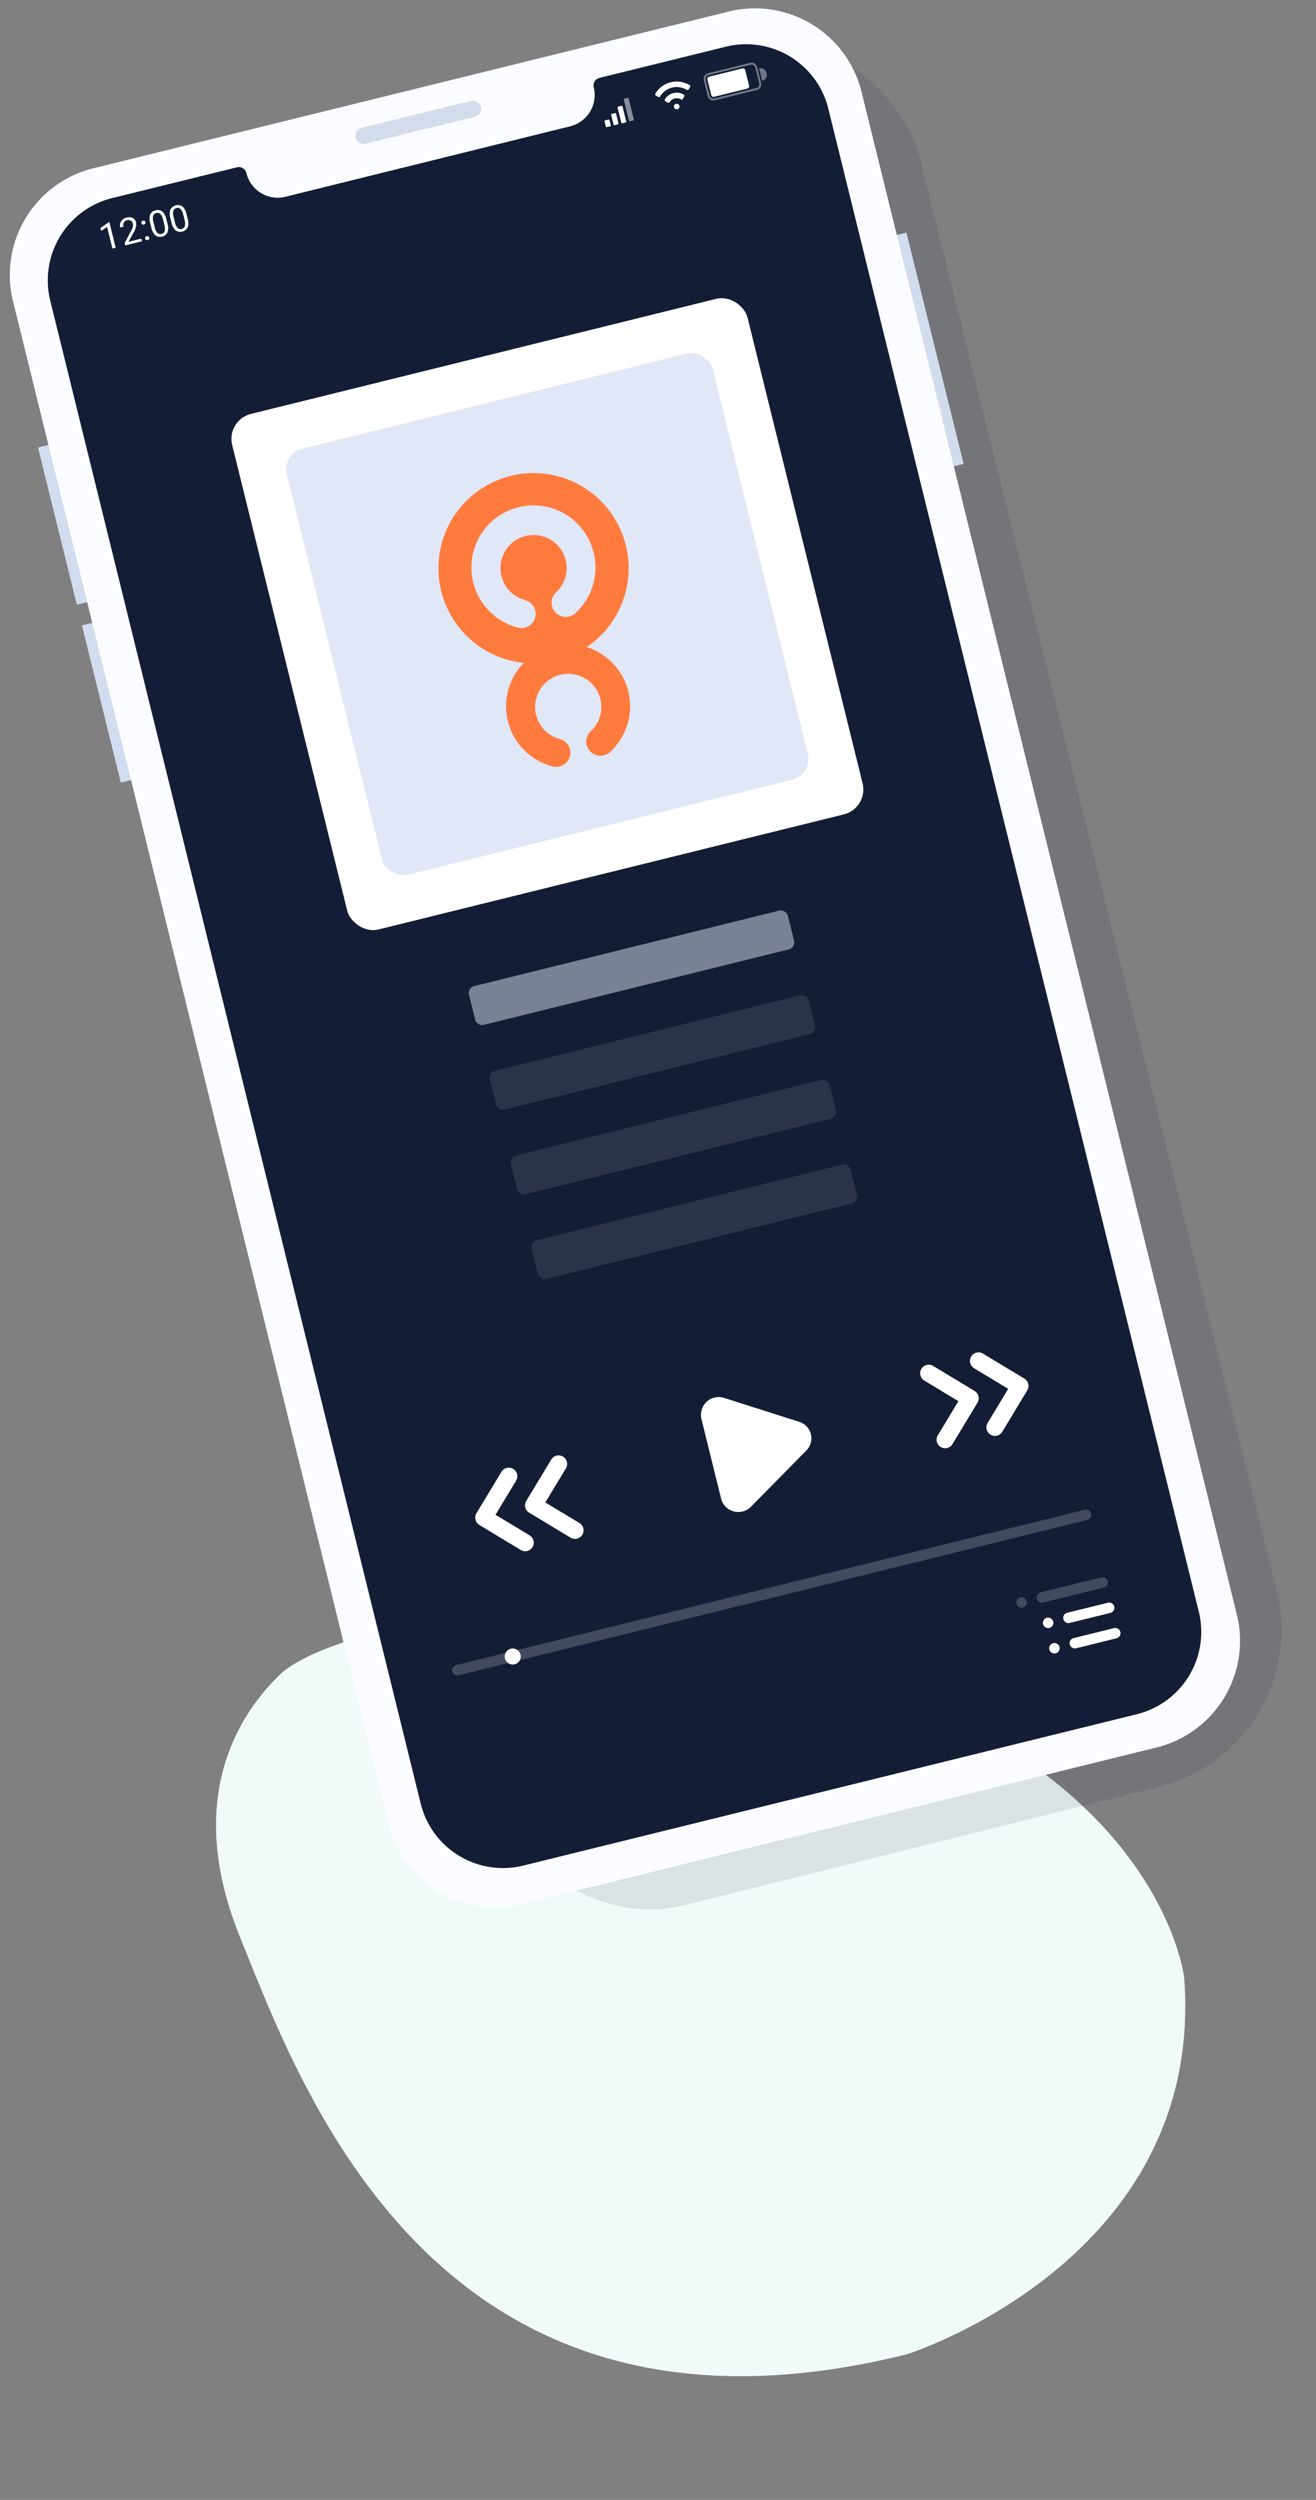
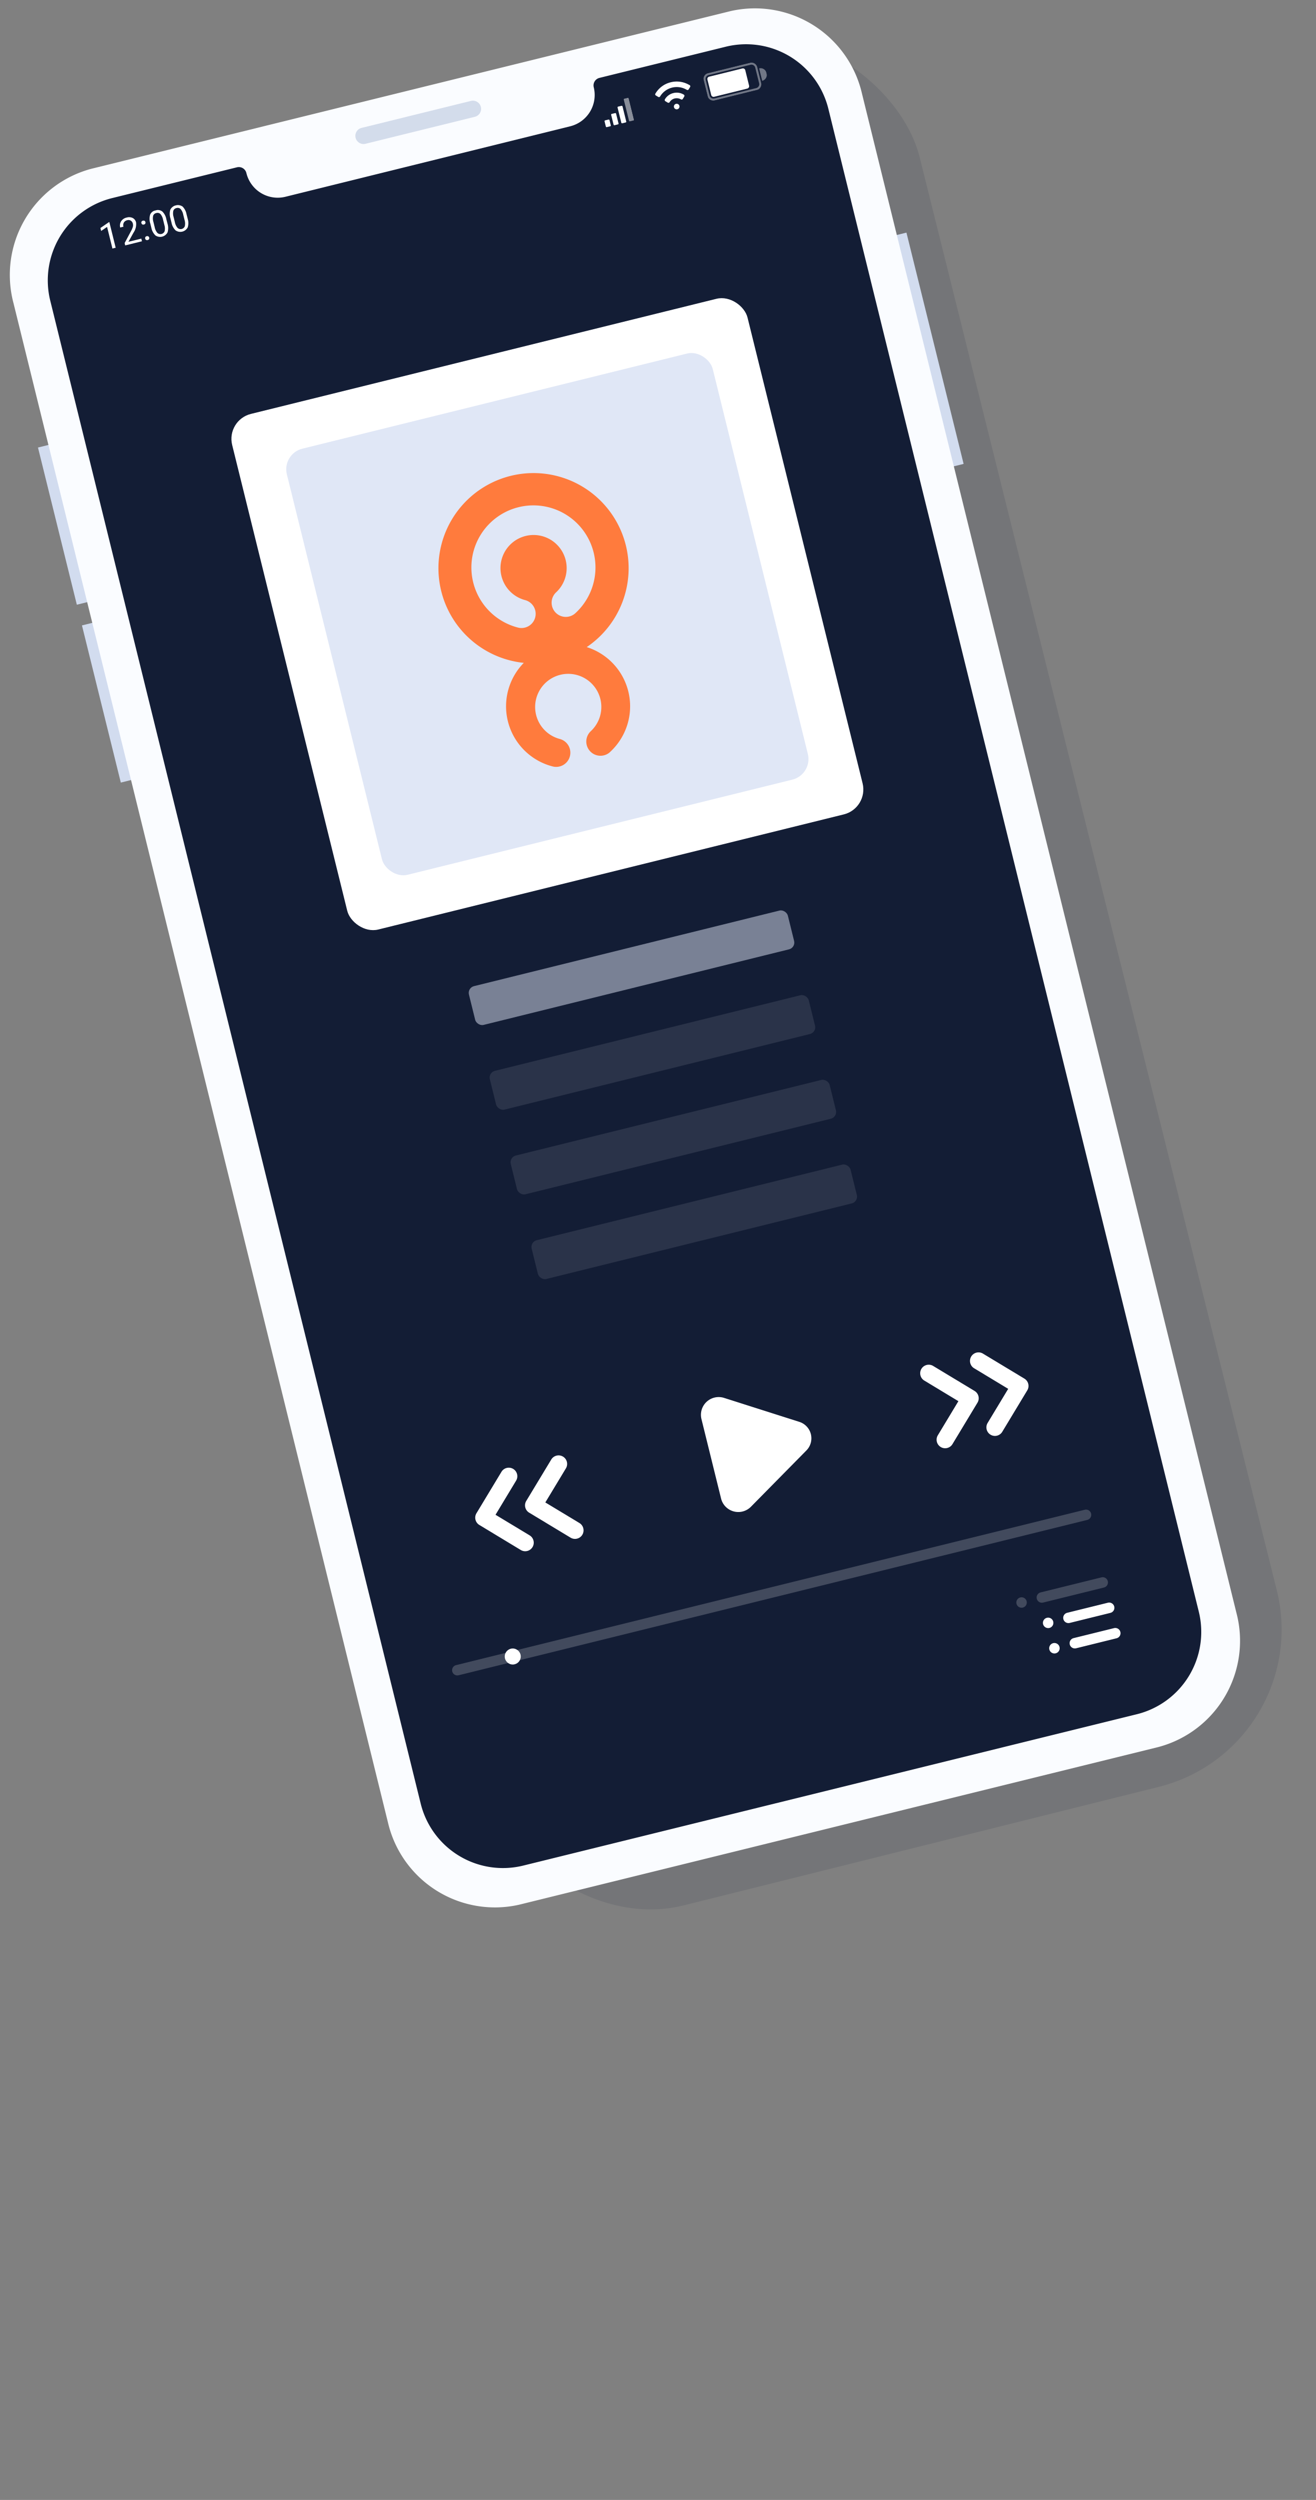
<svg xmlns="http://www.w3.org/2000/svg" width="162.339" height="308.242" viewBox="0 0 162.339 308.242">
  <rect x="0" y="0" width="162.339" height="308.242" fill="#808080" stroke="none" />
  <defs>
    <linearGradient id="linear-gradient" x1="5.413" y1="2.815" x2="6.24" y2="3.77" gradientUnits="objectBoundingBox">
      <stop offset="0" stop-color="#131d35" />
      <stop offset="0.999" stop-color="#2a3551" />
    </linearGradient>
    <clipPath id="clip-path">
      <rect id="Rectangle_9011" data-name="Rectangle 9011" width="10.725" height="3.335" transform="translate(0 2.575) rotate(-13.892)" fill="none" />
    </clipPath>
    <clipPath id="clip-path-3">
      <rect id="Rectangle_9013" data-name="Rectangle 9013" width="4.453" height="3.425" transform="translate(0 1.069) rotate(-13.892)" fill="none" />
    </clipPath>
    <clipPath id="clip-path-5">
      <rect id="Rectangle_9017" data-name="Rectangle 9017" width="3.572" height="2.892" transform="translate(0 0.858) rotate(-13.892)" fill="none" />
    </clipPath>
    <clipPath id="clip-path-8">
      <rect id="Rectangle_9014" data-name="Rectangle 9014" width="0.627" height="2.892" transform="translate(0 0.15) rotate(-13.892)" fill="none" />
    </clipPath>
    <clipPath id="clip-path-9">
      <rect id="Rectangle_9022" data-name="Rectangle 9022" width="7.735" height="3.468" transform="translate(0 1.857) rotate(-13.892)" fill="none" />
    </clipPath>
    <clipPath id="clip-path-11">
      <rect id="Rectangle_9020" data-name="Rectangle 9020" width="7.736" height="3.469" transform="translate(0 1.857) rotate(-13.892)" fill="none" />
    </clipPath>
    <clipPath id="clip-path-12">
      <rect id="Rectangle_9018" data-name="Rectangle 9018" width="6.798" height="3.468" transform="translate(0 1.632) rotate(-13.892)" fill="none" />
    </clipPath>
    <clipPath id="clip-path-13">
      <rect id="Rectangle_9019" data-name="Rectangle 9019" width="0.749" height="1.58" transform="translate(0 0.18) rotate(-13.892)" fill="none" />
    </clipPath>
  </defs>
  <g id="Groupe_24822" data-name="Groupe 24822" transform="translate(-48.83 -4942.14)">
    <g id="egg-3" transform="translate(69.512 5150.82) rotate(-16)">
-       <path id="Tracé_63305" data-name="Tracé 63305" d="M110.852,68.338s3.365-19.759-20.252-40.1C55.241-2.206,20.887-1.992,13.935,1.692,8.4,4.626-1.756,12.459.261,31.416,2.4,51.48,5.395,101.454,65.156,103.574,65.156,103.574,103.793,102.618,110.852,68.338Z" transform="translate(0 0)" fill="#f0faf9" />
-     </g>
+       </g>
    <g id="Groupe_17520" data-name="Groupe 17520" transform="translate(-71.58 234.611)">
      <rect id="Rectangle_9050" data-name="Rectangle 9050" width="100.384" height="222.082" rx="20" transform="translate(131.622 4731.814) rotate(-14)" fill="rgba(19,29,53,0.1)" />
      <g id="Illustration_106" data-name="Illustration 106" transform="translate(196.88 4825.14)">
        <g id="Groupe_17265" data-name="Groupe 17265" transform="translate(-76.47 -117.611)">
          <g id="Groupe_17264" data-name="Groupe 17264" transform="translate(0 0)">
            <rect id="Rectangle_9004" data-name="Rectangle 9004" width="101.887" height="217.03" rx="12.203" transform="translate(0 24.463) rotate(-13.892)" fill="url(#linear-gradient)" />
            <rect id="Rectangle_9005" data-name="Rectangle 9005" width="65.471" height="65.471" rx="3.164" transform="matrix(0.971, -0.24, 0.24, 0.971, 27.881, 51.795)" fill="#fff" />
            <rect id="Rectangle_9006" data-name="Rectangle 9006" width="54.107" height="54.107" rx="2.615" transform="matrix(0.971, -0.24, 0.24, 0.971, 34.759, 55.949)" fill="#e0e7f6" />
            <g id="Groupe_17263" data-name="Groupe 17263" transform="translate(1.244 0.993)">
              <g id="Illustration_57" data-name="Illustration 57" transform="translate(0 0)">
                <g id="Groupe_17232" data-name="Groupe 17232">
                  <g id="Groupe_17231" data-name="Groupe 17231">
                    <rect id="Rectangle_9007" data-name="Rectangle 9007" width="3.368" height="29.377" transform="translate(107.303 28.497) rotate(-13.892)" fill="#d2dcef" />
                    <rect id="Rectangle_9008" data-name="Rectangle 9008" width="3.368" height="19.964" transform="translate(3.441 54.187) rotate(-13.892)" fill="#d2dcef" />
                    <rect id="Rectangle_9009" data-name="Rectangle 9009" width="3.368" height="19.964" transform="translate(8.866 76.119) rotate(-13.892)" fill="#d2dcef" />
                    <g id="Groupe_17230" data-name="Groupe 17230">
                      <path id="Tracé_73596" data-name="Tracé 73596" d="M88.868.378,10.044,19.813A13.549,13.549,0,0,0,.418,36.375L46.6,223.662a13.55,13.55,0,0,0,16.224,10.189l78.824-19.434a13.55,13.55,0,0,0,9.626-16.563L105.092,10.567A13.551,13.551,0,0,0,88.868.378m57.768,197.346a10.45,10.45,0,0,1-7.645,12.648L63.3,229.034a10.451,10.451,0,0,1-12.648-7.643L4.955,36.078A10.45,10.45,0,0,1,12.6,23.429L27.99,19.635a.958.958,0,0,1,1.158.7l.008.033a3.975,3.975,0,0,0,4.814,2.9l35.123-8.688A3.975,3.975,0,0,0,72,9.771a.957.957,0,0,1,.7-1.159L88.29,4.767a10.45,10.45,0,0,1,12.648,7.644Z" transform="translate(0 0)" fill="#fafcff" />
                      <g id="Groupe_17229" data-name="Groupe 17229" transform="translate(42.612 11.416)" opacity="0.5">
                        <g id="Groupe_17228" data-name="Groupe 17228">
                          <path id="Tracé_73597" data-name="Tracé 73597" d="M55.142,12.812,41.653,16.139a1.009,1.009,0,1,1-.483-1.959l13.489-3.327a1.009,1.009,0,0,1,.483,1.959" transform="translate(-40.402 -10.824)" fill="#acbbd7" />
                        </g>
                      </g>
                    </g>
                  </g>
                </g>
              </g>
              <g id="heure" transform="translate(11.029 24.086)">
                <g id="Groupe_17236" data-name="Groupe 17236" transform="translate(0 0)">
                  <g id="Groupe_17235" data-name="Groupe 17235" clip-path="url(#clip-path)">
                    <path id="Tracé_73598" data-name="Tracé 73598" d="M11.606,25.036l-1.041.714.09.364.734-.5.66,2.669.4-.1-.783-3.167Z" transform="translate(-10.452 -22.717)" fill="#fff" />
                    <g id="Groupe_17234" data-name="Groupe 17234" transform="translate(0 0)">
                      <g id="Groupe_17233" data-name="Groupe 17233" transform="translate(0 0)" clip-path="url(#clip-path)">
                        <path id="Tracé_73599" data-name="Tracé 73599" d="M15.565,27.418l-2.065.51-.071-.288.791-1.482a2.656,2.656,0,0,0,.224-.531.768.768,0,0,0,0-.379.59.59,0,0,0-.25-.368.538.538,0,0,0-.437-.059.64.64,0,0,0-.423.285.672.672,0,0,0-.049.515l-.4.1A.954.954,0,0,1,13,24.948a1.072,1.072,0,0,1,.682-.455,1.031,1.031,0,0,1,.752.059.81.81,0,0,1,.407.551,1.859,1.859,0,0,1-.319,1.255L13.9,27.482l1.583-.391Z" transform="translate(-10.327 -22.748)" fill="#fff" />
                        <path id="Tracé_73600" data-name="Tracé 73600" d="M15.829,27.073a.259.259,0,0,1,.019-.188.243.243,0,0,1,.168-.116.247.247,0,0,1,.2.024.252.252,0,0,1,.107.156.239.239,0,0,1-.023.184.25.25,0,0,1-.17.113.229.229,0,0,1-.3-.173m-.471-1.911a.261.261,0,0,1,.019-.189.246.246,0,0,1,.169-.115.237.237,0,0,1,.311.18.241.241,0,0,1-.023.182.255.255,0,0,1-.171.113.247.247,0,0,1-.2-.02.253.253,0,0,1-.1-.152" transform="translate(-10.19 -22.726)" fill="#fff" />
                        <path id="Tracé_73601" data-name="Tracé 73601" d="M18.517,25.259a1.882,1.882,0,0,1,.018,1.105,1.028,1.028,0,0,1-1.5.378,1.788,1.788,0,0,1-.5-.937l-.132-.535a1.841,1.841,0,0,1-.015-1.092.887.887,0,0,1,.669-.524.9.9,0,0,1,.831.141,1.778,1.778,0,0,1,.495.944Zm-.536-.448a1.526,1.526,0,0,0-.326-.706.508.508,0,0,0-.51-.121.5.5,0,0,0-.39.343,1.475,1.475,0,0,0,.031.748l.158.64a1.538,1.538,0,0,0,.335.718.553.553,0,0,0,.892-.206,1.469,1.469,0,0,0-.027-.76Z" transform="translate(-10.137 -22.794)" fill="#fff" />
                        <path id="Tracé_73602" data-name="Tracé 73602" d="M20.877,24.676a1.878,1.878,0,0,1,.018,1.1,1.03,1.03,0,0,1-1.5.379,1.8,1.8,0,0,1-.5-.937l-.132-.535a1.844,1.844,0,0,1-.015-1.093,1.048,1.048,0,0,1,1.5-.383,1.778,1.778,0,0,1,.495.944Zm-.536-.449a1.526,1.526,0,0,0-.326-.706.508.508,0,0,0-.51-.12.5.5,0,0,0-.39.342,1.479,1.479,0,0,0,.031.749l.158.639a1.533,1.533,0,0,0,.335.718.552.552,0,0,0,.892-.206,1.469,1.469,0,0,0-.027-.76Z" transform="translate(-10.008 -22.826)" fill="#fff" />
                      </g>
                    </g>
                  </g>
                </g>
              </g>
              <g id="wifi" transform="translate(79.332 8.617)">
                <g id="Groupe_17240" data-name="Groupe 17240" transform="translate(0 0)">
                  <g id="Groupe_17239" data-name="Groupe 17239" transform="translate(0)" clip-path="url(#clip-path-3)">
                    <g id="Groupe_17238" data-name="Groupe 17238">
                      <g id="Groupe_17237" data-name="Groupe 17237" clip-path="url(#clip-path-3)">
                        <path id="Tracé_73603" data-name="Tracé 73603" d="M79.7,9.04a3.043,3.043,0,0,0-2.33-.359,3.009,3.009,0,0,0-1.893,1.4.153.153,0,0,0-.021.129.151.151,0,0,0,.078.1l.291.176a.165.165,0,0,0,.232-.058,2.4,2.4,0,0,1,3.292-.814.166.166,0,0,0,.233-.058l.175-.29a.153.153,0,0,0,.021-.129c-.013-.05-.041-.1-.078-.1" transform="translate(-75.204 -8.147)" fill="#fff" />
                        <path id="Tracé_73604" data-name="Tracé 73604" d="M77.634,9.941a1.665,1.665,0,0,0-1.044.77.165.165,0,0,0,.057.233l.29.175a.166.166,0,0,0,.233-.058,1.011,1.011,0,0,1,.629-.455,1.081,1.081,0,0,1,.768.11.166.166,0,0,0,.233-.058l.175-.29a.166.166,0,0,0-.058-.233,1.669,1.669,0,0,0-1.283-.194" transform="translate(-75.143 -8.076)" fill="#fff" />
                        <path id="Tracé_73605" data-name="Tracé 73605" d="M77.9,11.2a.343.343,0,1,1-.25.415.342.342,0,0,1,.25-.415" transform="translate(-75.084 -8.005)" fill="#fff" />
                      </g>
                    </g>
                  </g>
                </g>
              </g>
              <g id="Groupe_17250" data-name="Groupe 17250" transform="translate(72.822 11.041)">
                <g id="reseau" transform="translate(0 0)">
                  <g id="Groupe_17249" data-name="Groupe 17249" transform="translate(0)">
                    <g id="Groupe_17248" data-name="Groupe 17248" clip-path="url(#clip-path-5)">
                      <g id="Groupe_17247" data-name="Groupe 17247">
                        <g id="Groupe_17246" data-name="Groupe 17246" clip-path="url(#clip-path-5)">
                          <g id="Groupe_17245" data-name="Groupe 17245" transform="translate(0 0)">
                            <g id="Groupe_17244" data-name="Groupe 17244" transform="translate(0 0)" clip-path="url(#clip-path-5)">
                              <path id="Tracé_73606" data-name="Tracé 73606" d="M71.629,13.586l.421-.1a.1.1,0,0,0,.071-.117L71.659,11.5a.1.1,0,0,0-.116-.071l-.422.1a.094.094,0,0,0-.07.116l.461,1.867a.1.1,0,0,0,.117.071" transform="translate(-68.935 -10.416)" fill="#fff" />
                              <g id="Groupe_17243" data-name="Groupe 17243" transform="translate(2.859 0)" opacity="0.5">
                                <g id="Groupe_17242" data-name="Groupe 17242" transform="translate(0 0)">
                                  <g id="Groupe_17241" data-name="Groupe 17241" transform="translate(0)" clip-path="url(#clip-path-8)">
                                    <path id="Tracé_73607" data-name="Tracé 73607" d="M72.542,13.4l.422-.1a.1.1,0,0,0,.071-.116l-.649-2.62a.1.1,0,0,0-.116-.071l-.422.1a.094.094,0,0,0-.07.116l.648,2.62a.1.1,0,0,0,.116.071" transform="translate(-71.755 -10.467)" fill="#fff" />
                                  </g>
                                </g>
                              </g>
                              <path id="Tracé_73608" data-name="Tracé 73608" d="M70.717,13.775l.422-.1a.1.1,0,0,0,.07-.116l-.3-1.209a.1.1,0,0,0-.116-.07l-.422.1a.1.1,0,0,0-.071.116l.3,1.208a.1.1,0,0,0,.116.071" transform="translate(-68.976 -10.369)" fill="#fff" />
                              <path id="Tracé_73609" data-name="Tracé 73609" d="M69.805,13.97l.422-.1a.1.1,0,0,0,.071-.117l-.16-.647a.1.1,0,0,0-.116-.071l-.422.1a.1.1,0,0,0-.071.117l.16.647a.1.1,0,0,0,.116.071" transform="translate(-69.018 -10.328)" fill="#fff" />
                            </g>
                          </g>
                        </g>
                      </g>
                    </g>
                  </g>
                </g>
              </g>
              <g id="Illustration_65" data-name="Illustration 65" transform="translate(85.39 6.342)">
                <g id="Groupe_17262" data-name="Groupe 17262" transform="translate(0 0)">
                  <g id="Groupe_17261" data-name="Groupe 17261" clip-path="url(#clip-path-9)">
                    <g id="Groupe_17260" data-name="Groupe 17260">
                      <g id="Groupe_17259" data-name="Groupe 17259" clip-path="url(#clip-path-9)">
                        <g id="Groupe_17258" data-name="Groupe 17258" transform="translate(0 0)">
                          <g id="Groupe_17257" data-name="Groupe 17257" transform="translate(0 0)" clip-path="url(#clip-path-11)">
                            <g id="Groupe_17253" data-name="Groupe 17253" transform="translate(0 0.225)" opacity="0.4">
                              <g id="Groupe_17252" data-name="Groupe 17252" transform="translate(0 0)">
                                <g id="Groupe_17251" data-name="Groupe 17251" clip-path="url(#clip-path-12)">
                                  <path id="Tracé_73610" data-name="Tracé 73610" d="M87.667,9.763,82.5,11.04a.739.739,0,0,1-.894-.54l-.479-1.932a.741.741,0,0,1,.54-.894L86.834,6.4a.738.738,0,0,1,.894.539l.479,1.933a.74.74,0,0,1-.54.894M81.729,7.916a.488.488,0,0,0-.356.592l.478,1.933a.49.49,0,0,0,.592.356L87.607,9.52a.488.488,0,0,0,.357-.592L87.486,7a.488.488,0,0,0-.592-.356Z" transform="translate(-80.952 -6.218)" fill="#fff" />
                                </g>
                              </g>
                            </g>
                            <path id="Tracé_73611" data-name="Tracé 73611" d="M86.488,9.541l-4.1,1.015a.3.3,0,0,1-.358-.216l-.471-1.909a.294.294,0,0,1,.215-.356l4.1-1.014a.294.294,0,0,1,.356.215L86.7,9.185a.3.3,0,0,1-.215.356" transform="translate(-80.928 -5.956)" fill="#fff" />
                            <g id="Groupe_17256" data-name="Groupe 17256" transform="translate(7.009 0.917)" opacity="0.4">
                              <g id="Groupe_17255" data-name="Groupe 17255" transform="translate(0 0)">
                                <g id="Groupe_17254" data-name="Groupe 17254" transform="translate(0)" clip-path="url(#clip-path-13)">
                                  <path id="Tracé_73612" data-name="Tracé 73612" d="M87.985,8.588h0l-.379-1.535a.749.749,0,0,1,.906.547l.02.081a.748.748,0,0,1-.547.906" transform="translate(-87.606 -6.874)" fill="#fff" />
                                </g>
                              </g>
                            </g>
                          </g>
                        </g>
                      </g>
                    </g>
                  </g>
                </g>
              </g>
            </g>
            <rect id="Rectangle_9023" data-name="Rectangle 9023" width="40.527" height="4.924" rx="0.854" transform="translate(57.641 121.797) rotate(-13.892)" fill="#e0e7f6" opacity="0.5" />
            <rect id="Rectangle_9024" data-name="Rectangle 9024" width="40.527" height="4.924" rx="0.854" transform="translate(60.221 132.239) rotate(-13.892)" fill="#fff" opacity="0.1" />
            <rect id="Rectangle_9025" data-name="Rectangle 9025" width="40.527" height="4.924" rx="0.854" transform="translate(62.8 142.681) rotate(-13.892)" fill="#fff" opacity="0.1" />
            <rect id="Rectangle_9026" data-name="Rectangle 9026" width="40.527" height="4.924" rx="0.854" transform="translate(65.379 153.123) rotate(-13.892)" fill="#fff" opacity="0.1" />
            <path id="Tracé_73613" data-name="Tracé 73613" d="M73.21,63.243A11.731,11.731,0,1,0,60.629,77.764a7.655,7.655,0,0,0,3.644,12.792v0a1.751,1.751,0,0,0,.828-3.4h0a4.083,4.083,0,1,1,3.786-.961l0,0a1.751,1.751,0,0,0,2.3,2.637h0l.022-.021.026-.024A7.654,7.654,0,0,0,68.392,75.82,11.736,11.736,0,0,0,73.21,63.243Zm-6.253,8.423-.026.024-.022.021v0a1.751,1.751,0,0,1-2.3-2.637l0,0a4.082,4.082,0,1,0-3.786.96v0a1.751,1.751,0,0,1-.828,3.4v0a7.654,7.654,0,1,1,6.972-1.771Z" transform="translate(3.985 3.967)" fill="#ff7b3d" />
          </g>
          <path id="Tracé_73614" data-name="Tracé 73614" d="M121.6,189.534a.644.644,0,1,0-.78-.47A.646.646,0,0,0,121.6,189.534Zm.772,3.129a.645.645,0,1,0-.779-.471A.646.646,0,0,0,122.369,192.663Zm1.731-3.747,5.006-1.236a.645.645,0,1,0-.309-1.252l-5.006,1.237a.644.644,0,1,0,.309,1.251Zm.773,3.129,5.006-1.237a.644.644,0,1,0-.309-1.251l-5.006,1.236a.645.645,0,0,0,.309,1.252Zm-3.276-2.511a.644.644,0,1,0-.78-.47A.646.646,0,0,0,121.6,189.534Zm.772,3.129a.645.645,0,1,0-.779-.471A.646.646,0,0,0,122.369,192.663Zm1.731-3.747,5.006-1.236a.645.645,0,1,0-.309-1.252l-5.006,1.237a.644.644,0,1,0,.309,1.251Zm.773,3.129,5.006-1.237a.644.644,0,1,0-.309-1.251l-5.006,1.236a.645.645,0,0,0,.309,1.252Z" transform="translate(7.853 11.191)" fill="#fff" />
          <path id="Tracé_73615" data-name="Tracé 73615" d="M118.49,187.186a.644.644,0,1,0-.78-.471A.647.647,0,0,0,118.49,187.186Zm1.722-1.09a.647.647,0,0,0,.781.471l7.508-1.855a.644.644,0,1,0-.309-1.251l-7.508,1.854A.648.648,0,0,0,120.213,186.1Zm-1.722,1.09a.644.644,0,1,0-.78-.471A.647.647,0,0,0,118.49,187.186Zm1.722-1.09a.647.647,0,0,0,.781.471l7.508-1.855a.644.644,0,1,0-.309-1.251l-7.508,1.854A.648.648,0,0,0,120.213,186.1Z" transform="translate(7.683 11.029)" fill="#fff" opacity="0.2" style="isolation: isolate" />
          <path id="Tracé_73616" data-name="Tracé 73616" d="M51.717,195.493a.647.647,0,0,0,.78.471l77.556-19.157a.644.644,0,1,0-.309-1.251L52.188,194.713A.646.646,0,0,0,51.717,195.493Z" transform="translate(4.072 10.597)" fill="#fff" opacity="0.2" style="isolation: isolate" />
          <path id="Tracé_73617" data-name="Tracé 73617" d="M83.674,162.489a2.191,2.191,0,0,0-2.816,2.574l2.436,9.861a2.19,2.19,0,0,0,3.689.966l6.818-6.916a2.128,2.128,0,0,0-.873-3.539Z" transform="translate(5.664 9.877)" fill="#fff" fill-rule="evenodd" />
          <ellipse id="Ellipse_2857" data-name="Ellipse 2857" cx="0.988" cy="0.988" rx="0.988" ry="0.988" transform="translate(62.263 203.259)" fill="#fff" style="isolation: isolate" />
          <g id="backward" transform="translate(113.511 166.749)">
-             <path id="Tracé_73618" data-name="Tracé 73618" d="M110.428,168.389a1.054,1.054,0,0,1-1.806-1.089l2.538-4.206-4.205-2.538a1.054,1.054,0,1,1,1.09-1.806l5.108,3.083a1.053,1.053,0,0,1,.359,1.447Z" transform="translate(-106.444 -157.079)" fill="#fff" />
+             <path id="Tracé_73618" data-name="Tracé 73618" d="M110.428,168.389a1.054,1.054,0,0,1-1.806-1.089l2.538-4.206-4.205-2.538a1.054,1.054,0,1,1,1.09-1.806l5.108,3.083a1.053,1.053,0,0,1,.359,1.447" transform="translate(-106.444 -157.079)" fill="#fff" />
            <path id="Tracé_73619" data-name="Tracé 73619" d="M116.252,166.948a1.054,1.054,0,1,1-1.806-1.09l2.538-4.205-4.205-2.538a1.054,1.054,0,0,1,1.09-1.806l5.109,3.082a1.054,1.054,0,0,1,.358,1.448Z" transform="translate(-106.125 -157.158)" fill="#fff" />
          </g>
          <g id="backward-2" data-name="backward" transform="translate(58.625 179.447)">
            <path id="Tracé_73620" data-name="Tracé 73620" d="M63.464,169.708a1.054,1.054,0,1,1,1.806,1.09L62.732,175l4.205,2.538a1.054,1.054,0,0,1-1.09,1.806l-5.108-3.082a1.053,1.053,0,0,1-.359-1.448Z" transform="translate(-54.086 -169.197)" fill="#fff" />
            <path id="Tracé_73621" data-name="Tracé 73621" d="M57.639,171.147a1.054,1.054,0,0,1,1.806,1.089l-2.538,4.206,4.205,2.538a1.054,1.054,0,1,1-1.09,1.806L54.914,177.7a1.053,1.053,0,0,1-.358-1.447Z" transform="translate(-54.405 -169.118)" fill="#fff" />
          </g>
        </g>
      </g>
    </g>
  </g>
</svg>